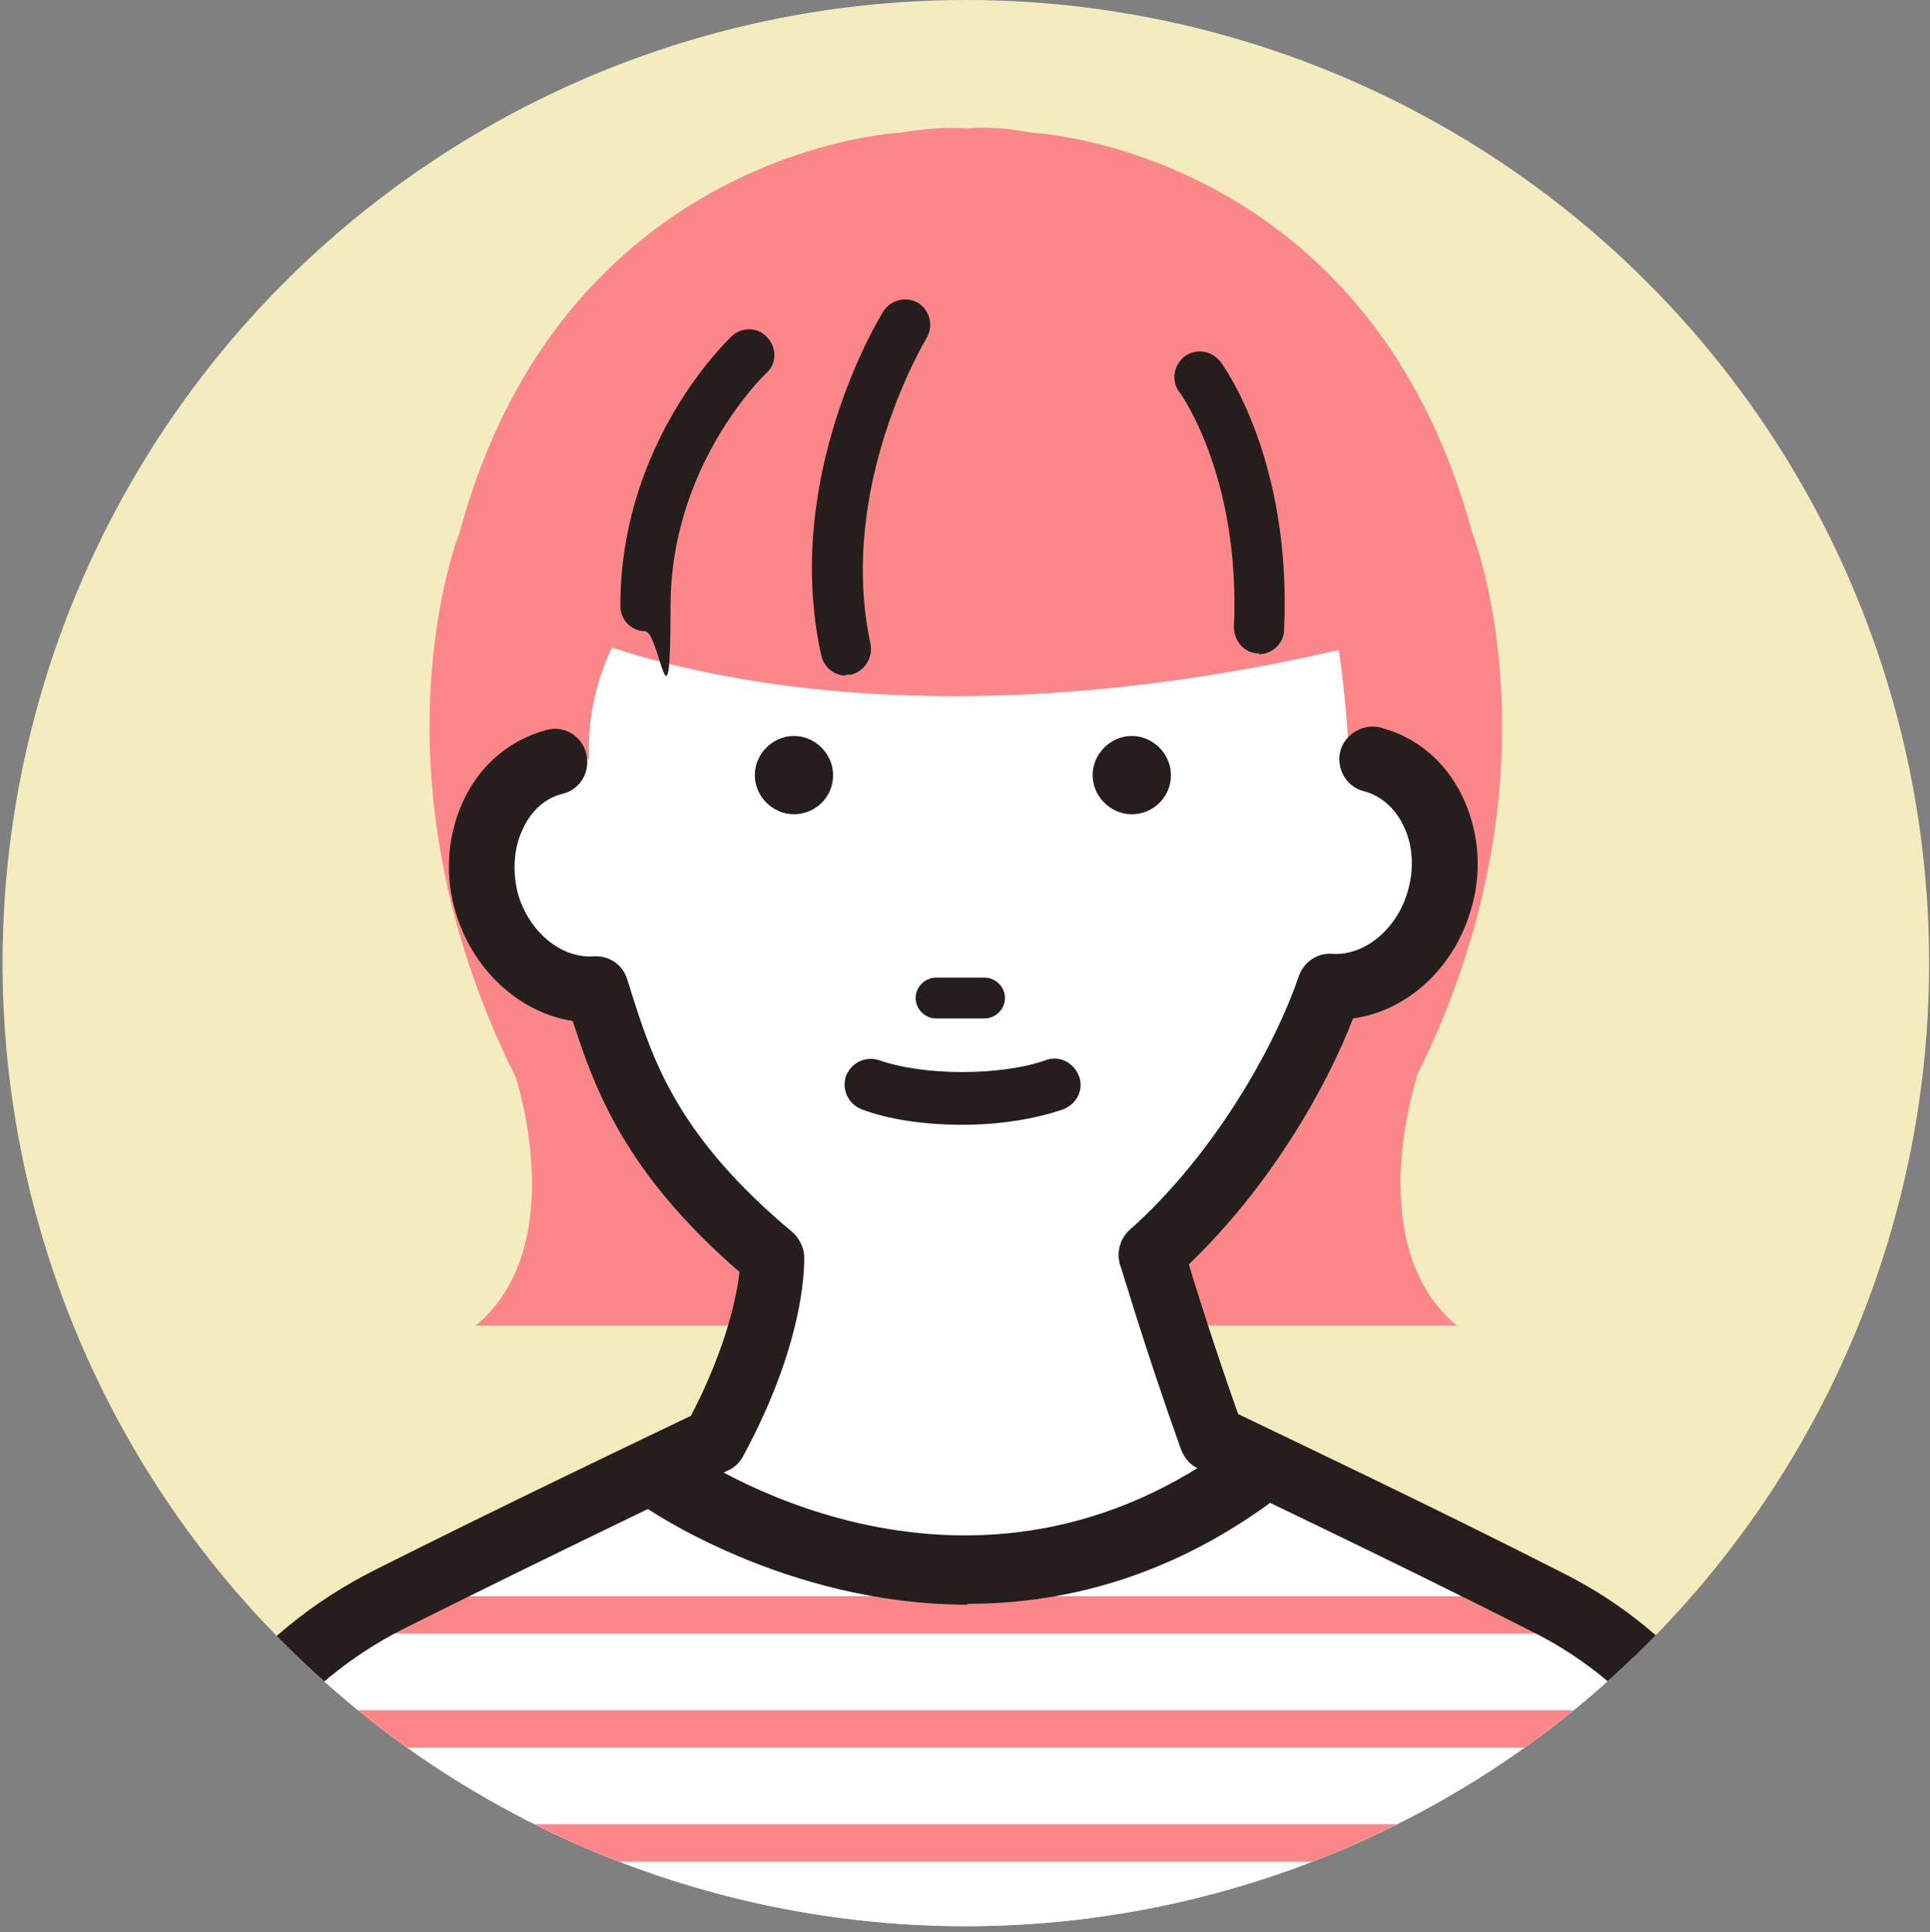
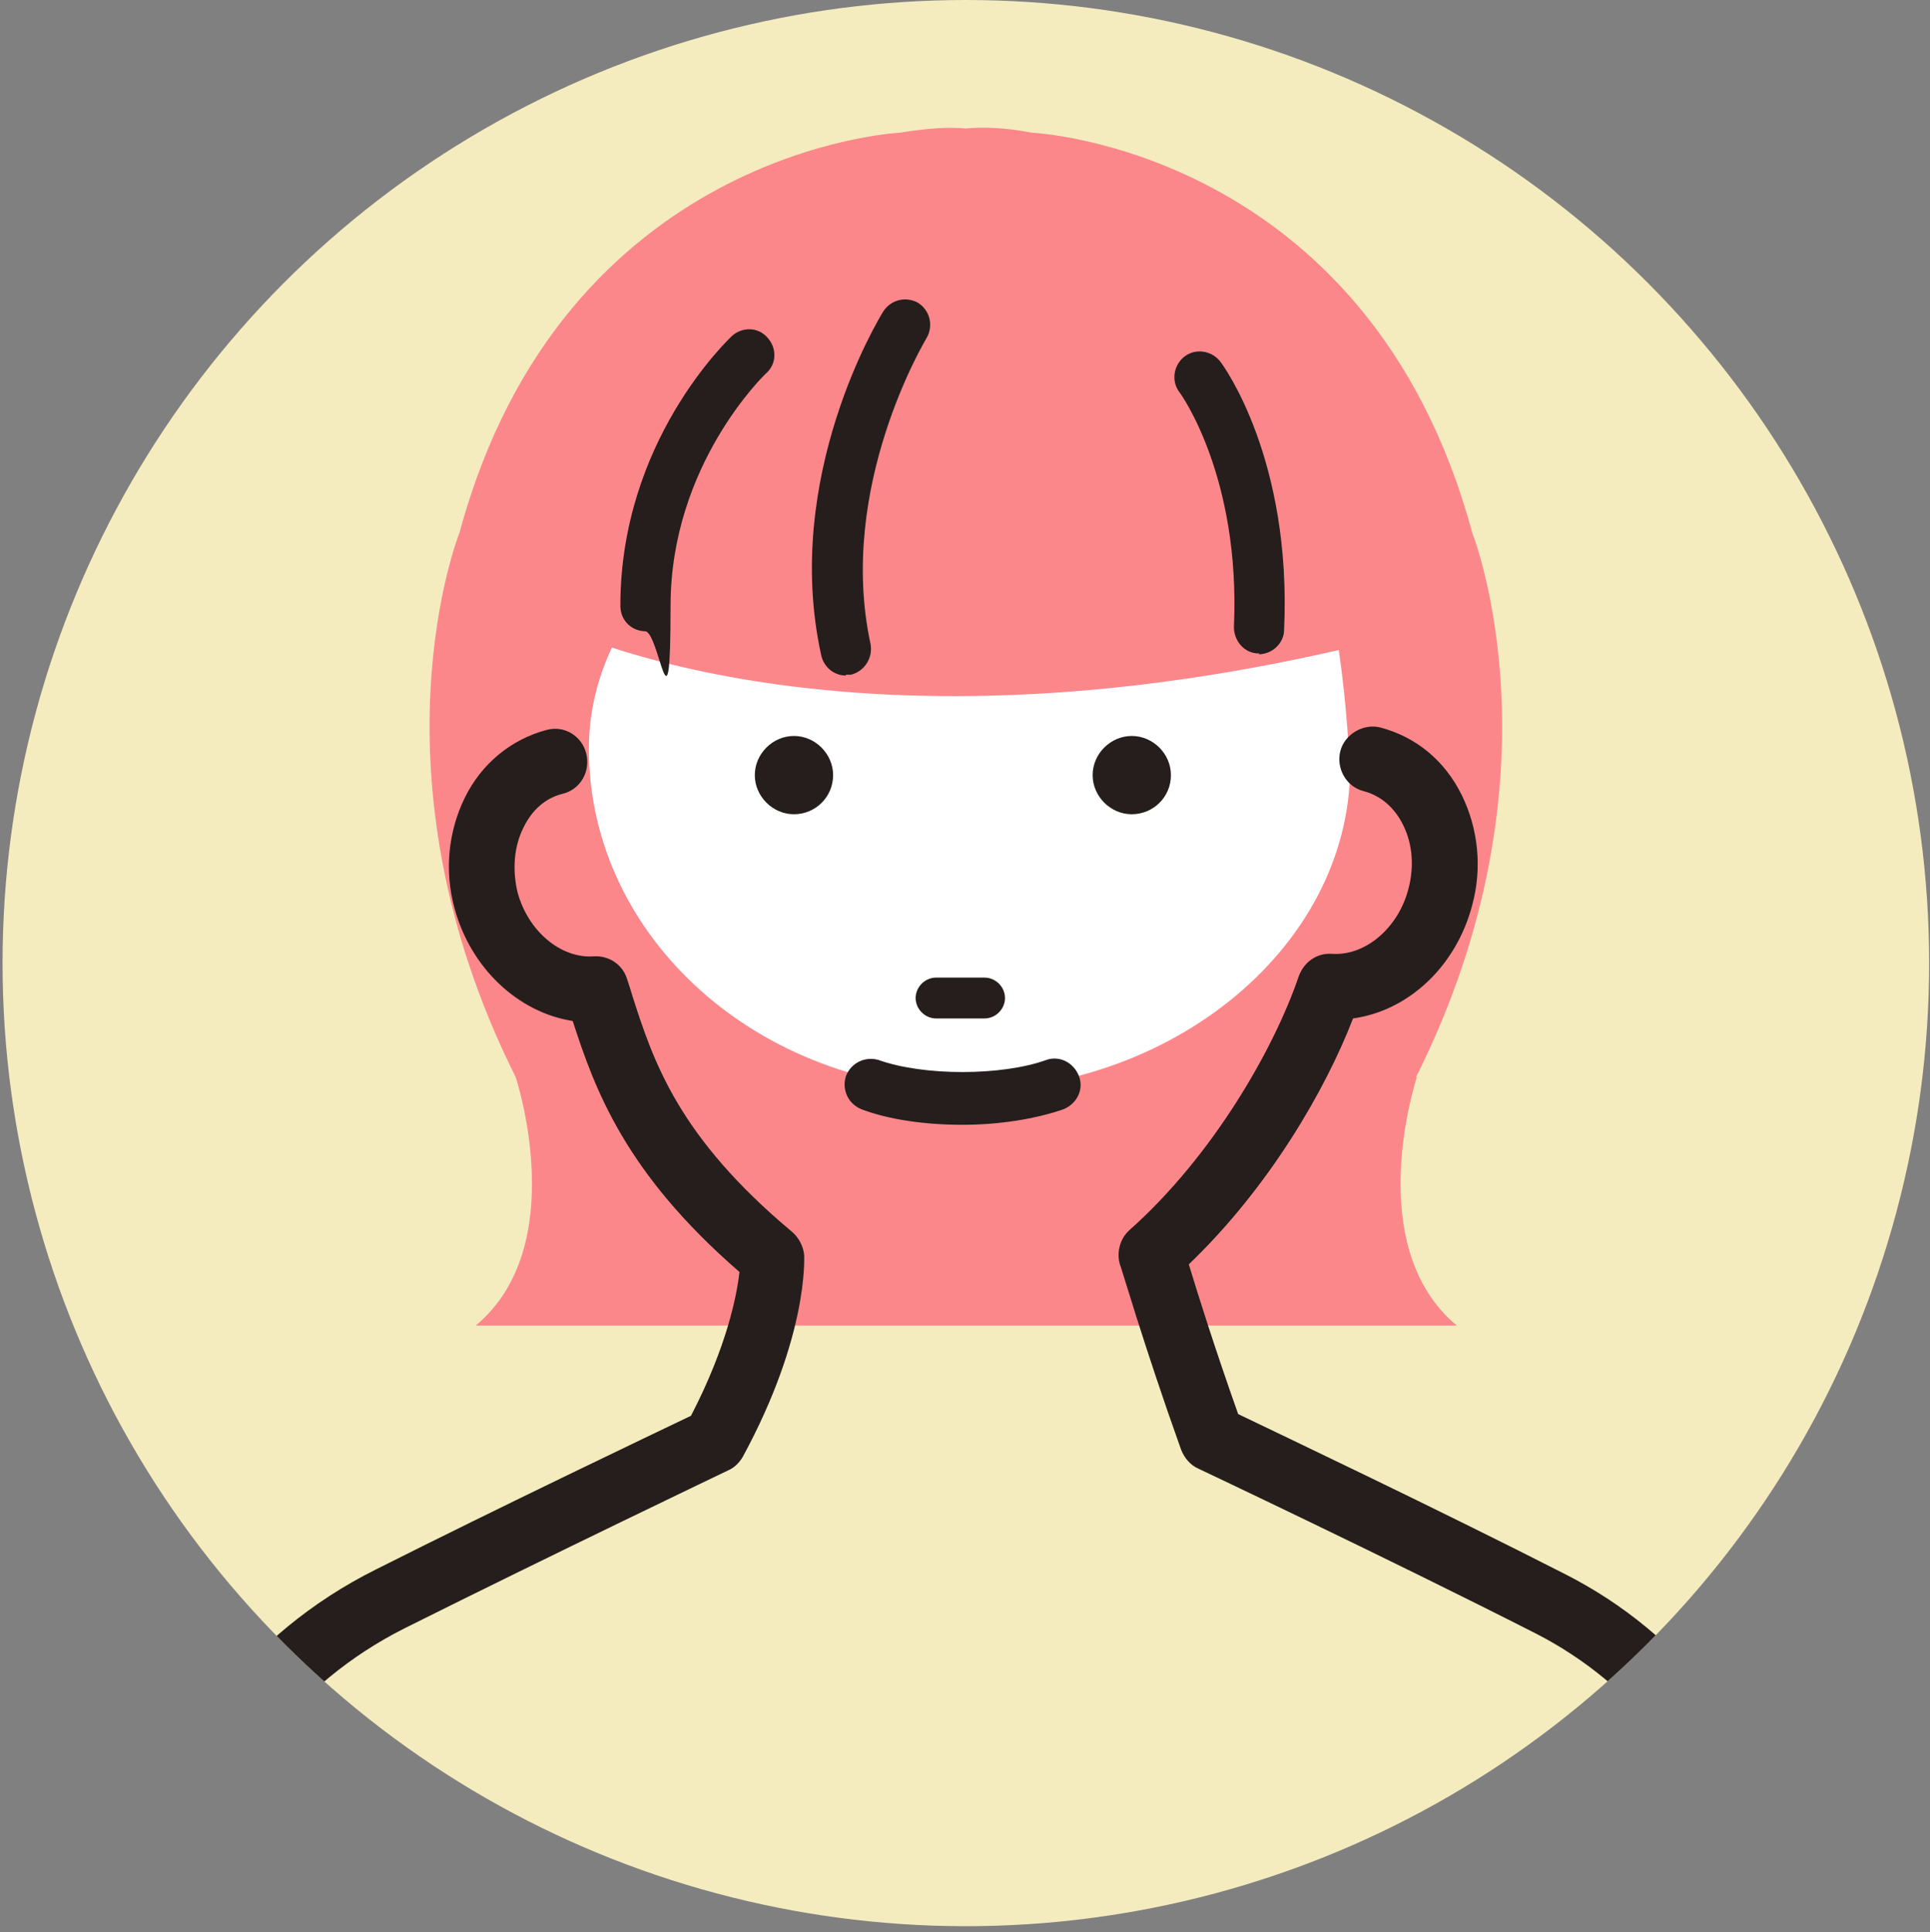
<svg xmlns="http://www.w3.org/2000/svg" id="_レイヤー_2" version="1.1" viewBox="0 0 226.8 227.1">
  <rect x="0" y="0" width="226.8" height="227.1" fill="#808080" stroke="none" />
  <defs>
    <style>
      .st0 {
        fill: none;
      }

      .st1 {
        fill: #fc878b;
      }

      .st2 {
        fill: #251e1c;
      }

      .st3 {
        fill: #f4ecbe;
      }

      .st4 {
        fill: #fff;
      }

      .st5 {
        clip-path: url(#clippath);
      }
    </style>
    <clipPath id="clippath">
      <circle class="st0" cx="113.5" cy="113.2" r="113.2" transform="translate(-46.8 113.4) rotate(-45)" />
    </clipPath>
  </defs>
  <g class="st5">
    <g id="_レイヤー_1-2">
      <circle class="st3" cx="113.5" cy="113.2" r="113.2" />
      <path class="st1" d="M166.4,126.6c17.9-35.7,6.6-64,6.6-64-12.2-45.2-51.7-47-51.7-47-3.1-.6-5.7-.7-7.8-.5-2.1-.2-4.7,0-7.8.5,0,0-39.5,1.9-51.7,47,0,0-11.3,28.2,6.6,64,0,0,6.6,19.8-4.7,29.2h115.3c-11.3-9.4-4.7-29.2-4.7-29.2h0Z" />
      <path class="st4" d="M158.6,88c1.4,22.1-20,40.1-44.7,40.1s-44.7-17.9-44.7-40.1,26.9-38.7,57.3-43.1c23.9-3.5,30.4,17.9,32,43.1h0Z" />
-       <path class="st4" d="M65.2,89.3c-3.2.8-5.7,3.1-7.1,6s-1.9,6.6-.9,10.2c1.7,6.5,7.3,10.9,13,10.5,2.8,8.4,5.2,18.6,20.6,31.5,0,0,.5,8.2-6.8,21.6,0,0-20.6,9.8-38.2,18.6-13.7,6.9-23.5,19.6-26.8,34.5l-15.1,75.9,108.4,69.7,1.9,3.5,108.4-73.2-15.4-77.6c-3.1-13.9-12.2-25.6-24.9-32.1-18-9.1-39.8-19.4-39.8-19.4-4.4-12.4-7.1-21.6-7.1-21.6,10.9-9.8,18.2-23.1,20.9-31.5,5.7.3,11.3-4,13-10.5.9-3.7.5-7.3-.9-10.2-1.5-2.9-4-5.2-7.1-6h-96,0Z" />
      <path class="st2" d="M97.9,91.1c0,2.6-2.1,4.6-4.6,4.6s-4.6-2.1-4.6-4.6,2.1-4.6,4.6-4.6,4.6,2.1,4.6,4.6ZM137.6,91.1c0,2.6-2.1,4.6-4.6,4.6s-4.6-2.1-4.6-4.6,2.1-4.6,4.6-4.6,4.6,2.1,4.6,4.6ZM115.7,119.7h-5.7c-1.3,0-2.4-1.1-2.4-2.4s1.1-2.4,2.4-2.4h5.7c1.3,0,2.4,1.1,2.4,2.4s-1.1,2.4-2.4,2.4ZM113.1,132.2c-4.4,0-8.6-.6-11.8-1.8-1.6-.6-2.4-2.3-1.9-3.9.6-1.6,2.3-2.4,3.9-1.9,2.5.9,6.1,1.4,9.8,1.4s7.3-.5,9.8-1.4c1.6-.6,3.3.3,3.9,1.9s-.3,3.3-1.9,3.9c-3.2,1.1-7.4,1.8-11.8,1.8Z" />
-       <circle class="st0" cx="113.5" cy="113.2" r="113.2" />
      <path class="st1" d="M63.8,72.9s33.9,18.2,97.3,2.6c0,0,5.2-39.9-39.9-44.3,0,0-53-13-57.3,41.7Z" />
      <path class="st2" d="M99.4,79.4c-1.4,0-2.6-1-2.9-2.4-4.6-20.9,6.8-39.6,7.3-40.4.9-1.4,2.7-1.8,4.1-1,1.4.9,1.8,2.7,1,4.1-.1.2-10.6,17.5-6.6,36,.3,1.6-.7,3.2-2.3,3.6-.2,0-.4,0-.6,0h0ZM75.9,74.2c-1.7,0-3-1.3-3-3,0-19.3,12.6-31.2,13.1-31.7,1.2-1.1,3.1-1.1,4.2.2,1.1,1.2,1.1,3.1-.2,4.2-.1.1-11.2,10.7-11.2,27.3s-1.3,3-3,3h0ZM148,76.8h-.1c-1.7,0-2.9-1.5-2.9-3.1.8-17.7-6.3-27.5-6.4-27.6-1-1.3-.7-3.2.6-4.2,1.3-1,3.2-.7,4.2.6.4.5,8.4,11.5,7.5,31.5,0,1.6-1.4,2.9-3,2.9h0Z" />
-       <path class="st1" d="M180.4,192H45.8c-1.2,0-2.2-1-2.2-2.2s1-2.2,2.2-2.2h134.7c1.2,0,2.2,1,2.2,2.2s-1,2.2-2.2,2.2ZM197.2,205.4H27.3c-1.2,0-2.2-1-2.2-2.2s1-2.2,2.2-2.2h169.9c1.2,0,2.2,1,2.2,2.2s-1,2.2-2.2,2.2h0ZM202.6,218.8H25.5c-1.2,0-2.2-1-2.2-2.2s1-2.2,2.2-2.2h177.1c1.2,0,2.2,1,2.2,2.2s-1,2.2-2.2,2.2Z" />
      <path class="st2" d="M114.2,375.4c-.3,0-.6,0-.9-.1-1.1-.2-2-.9-2.5-1.9l-1.4-2.6L1.8,301.6c-1.3-.9-2-2.5-1.7-4l15.1-75.9c3.6-16.3,14.1-29.8,28.9-37.2,15.1-7.6,32.5-15.9,37.1-18.1,4.3-8.3,5.4-14.3,5.7-16.9-13.5-11.7-17-21.5-19.6-29.5-6.4-1-12-6.2-13.9-13.3-1.2-4.4-.7-9,1.2-12.9,2-4.1,5.5-6.9,9.6-8,2.1-.6,4.2.7,4.7,2.8s-.7,4.2-2.8,4.7c-2,.5-3.6,1.9-4.6,4-1.1,2.2-1.3,4.9-.7,7.5,1.2,4.6,5.1,7.9,9,7.6,1.8-.1,3.4,1,3.9,2.7.2.6.4,1.2.6,1.9,2.5,7.8,5.4,16.6,18.8,27.8.8.7,1.3,1.7,1.4,2.7,0,.4.5,9.5-7.2,23.7-.4.7-1,1.3-1.7,1.6-.2.1-20.7,9.9-38.1,18.6-12.7,6.4-21.7,18-24.8,31.9l-14.5,73.2,106.1,68.3c.5.3.8.7,1.2,1.1l102.7-69.4-14.9-75.1c-2.8-12.7-11.1-23.4-22.8-29.4-17.7-9-39.5-19.3-39.7-19.4-.9-.4-1.6-1.2-2-2.2-4.4-12.3-7.1-21.7-7.2-21.8-.4-1.4,0-3,1.1-4,9.8-8.7,17-21.3,19.9-29.8.6-1.7,2.1-2.8,3.9-2.7,3.9.3,7.8-3,9-7.6.7-2.6.5-5.3-.6-7.5-1-2.1-2.7-3.5-4.6-4-2.1-.5-3.3-2.7-2.8-4.7s2.7-3.3,4.7-2.8c4.2,1.1,7.6,3.9,9.6,8,1.9,3.9,2.4,8.5,1.2,12.9-1.9,7.2-7.5,12.4-14,13.3-3.2,8.3-9.8,19.8-19.3,28.9,1,3.3,3,9.7,5.8,17.6,5.2,2.5,23.3,11.1,38.4,18.8,13.8,7,23.6,19.6,26.9,34.7l15.4,77.7c.3,1.5-.3,3.1-1.6,4l-108.4,73.2c-.7.4-1.4.7-2.2.7h0Z" />
-       <path class="st2" d="M113.7,188.6c-21.5,0-37.8-11.4-38.1-11.6-1.8-1.3-2.3-3.9-.9-5.7,1.3-1.8,3.9-2.3,5.7-1,1.3.9,32.4,22.4,63.7,0,1.8-1.3,4.4-.9,5.7.9,1.3,1.8.9,4.4-.9,5.7-12.1,8.7-24.3,11.6-35.2,11.6h0Z" />
    </g>
  </g>
</svg>